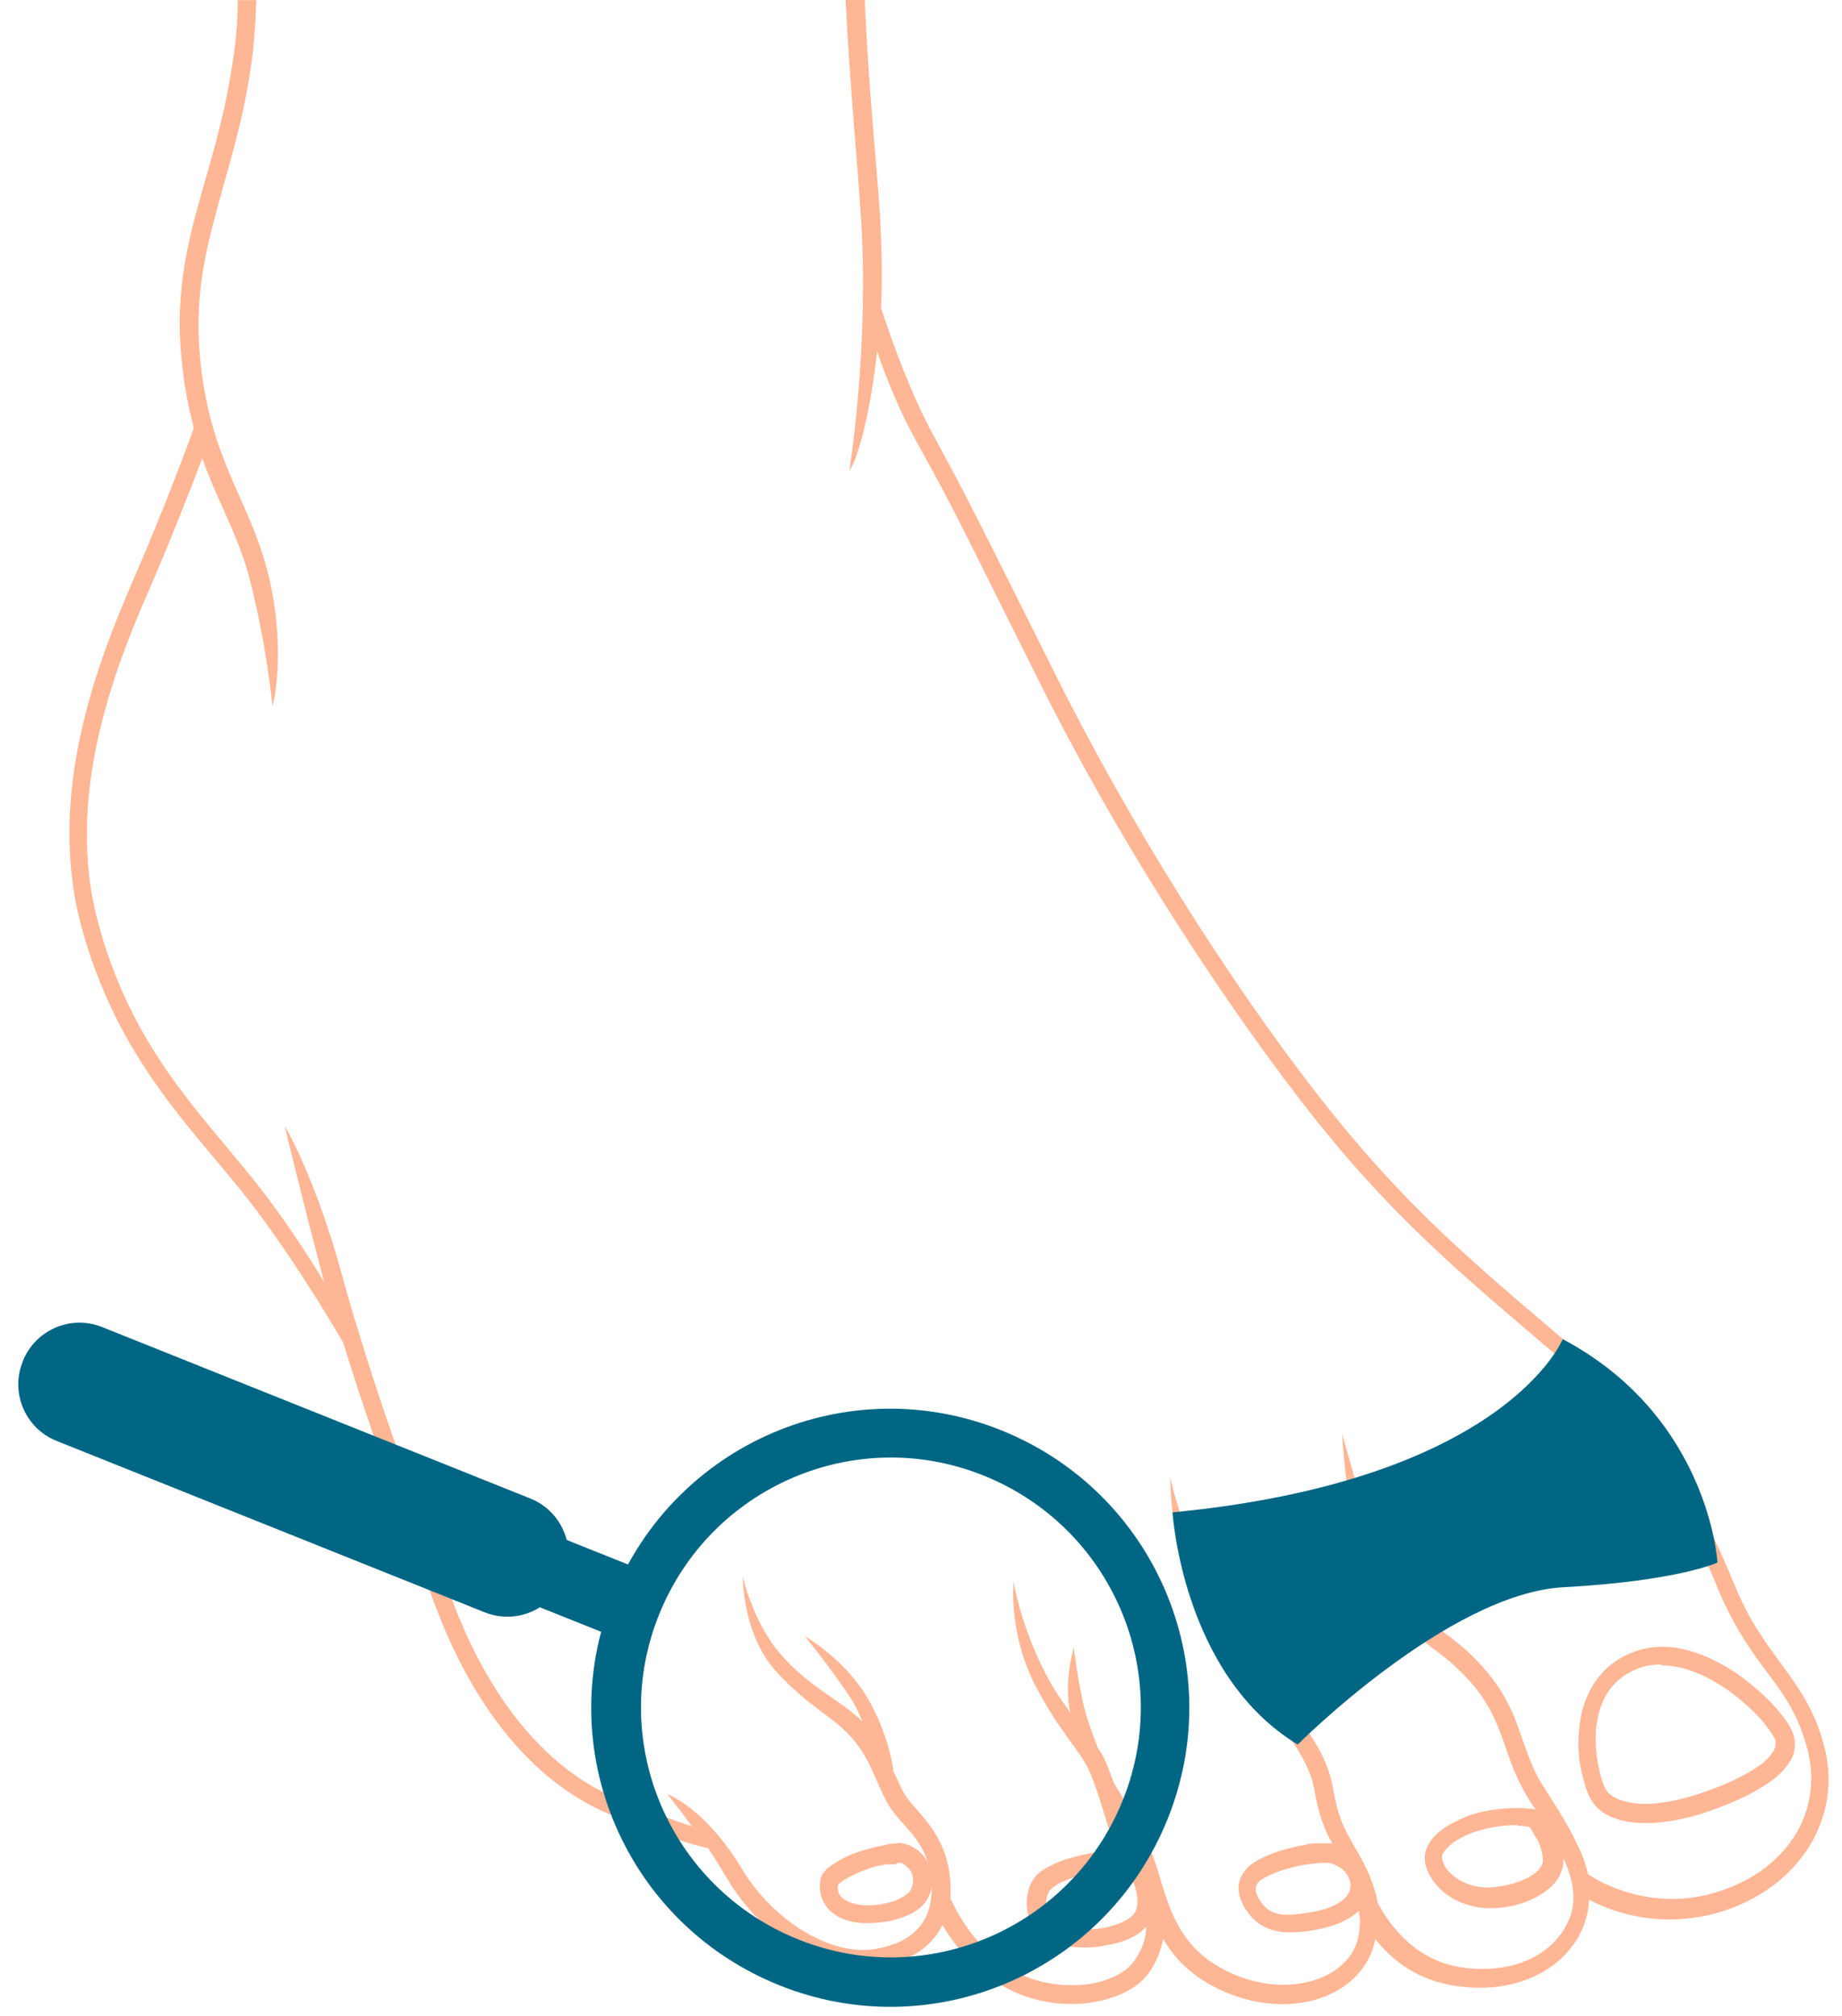
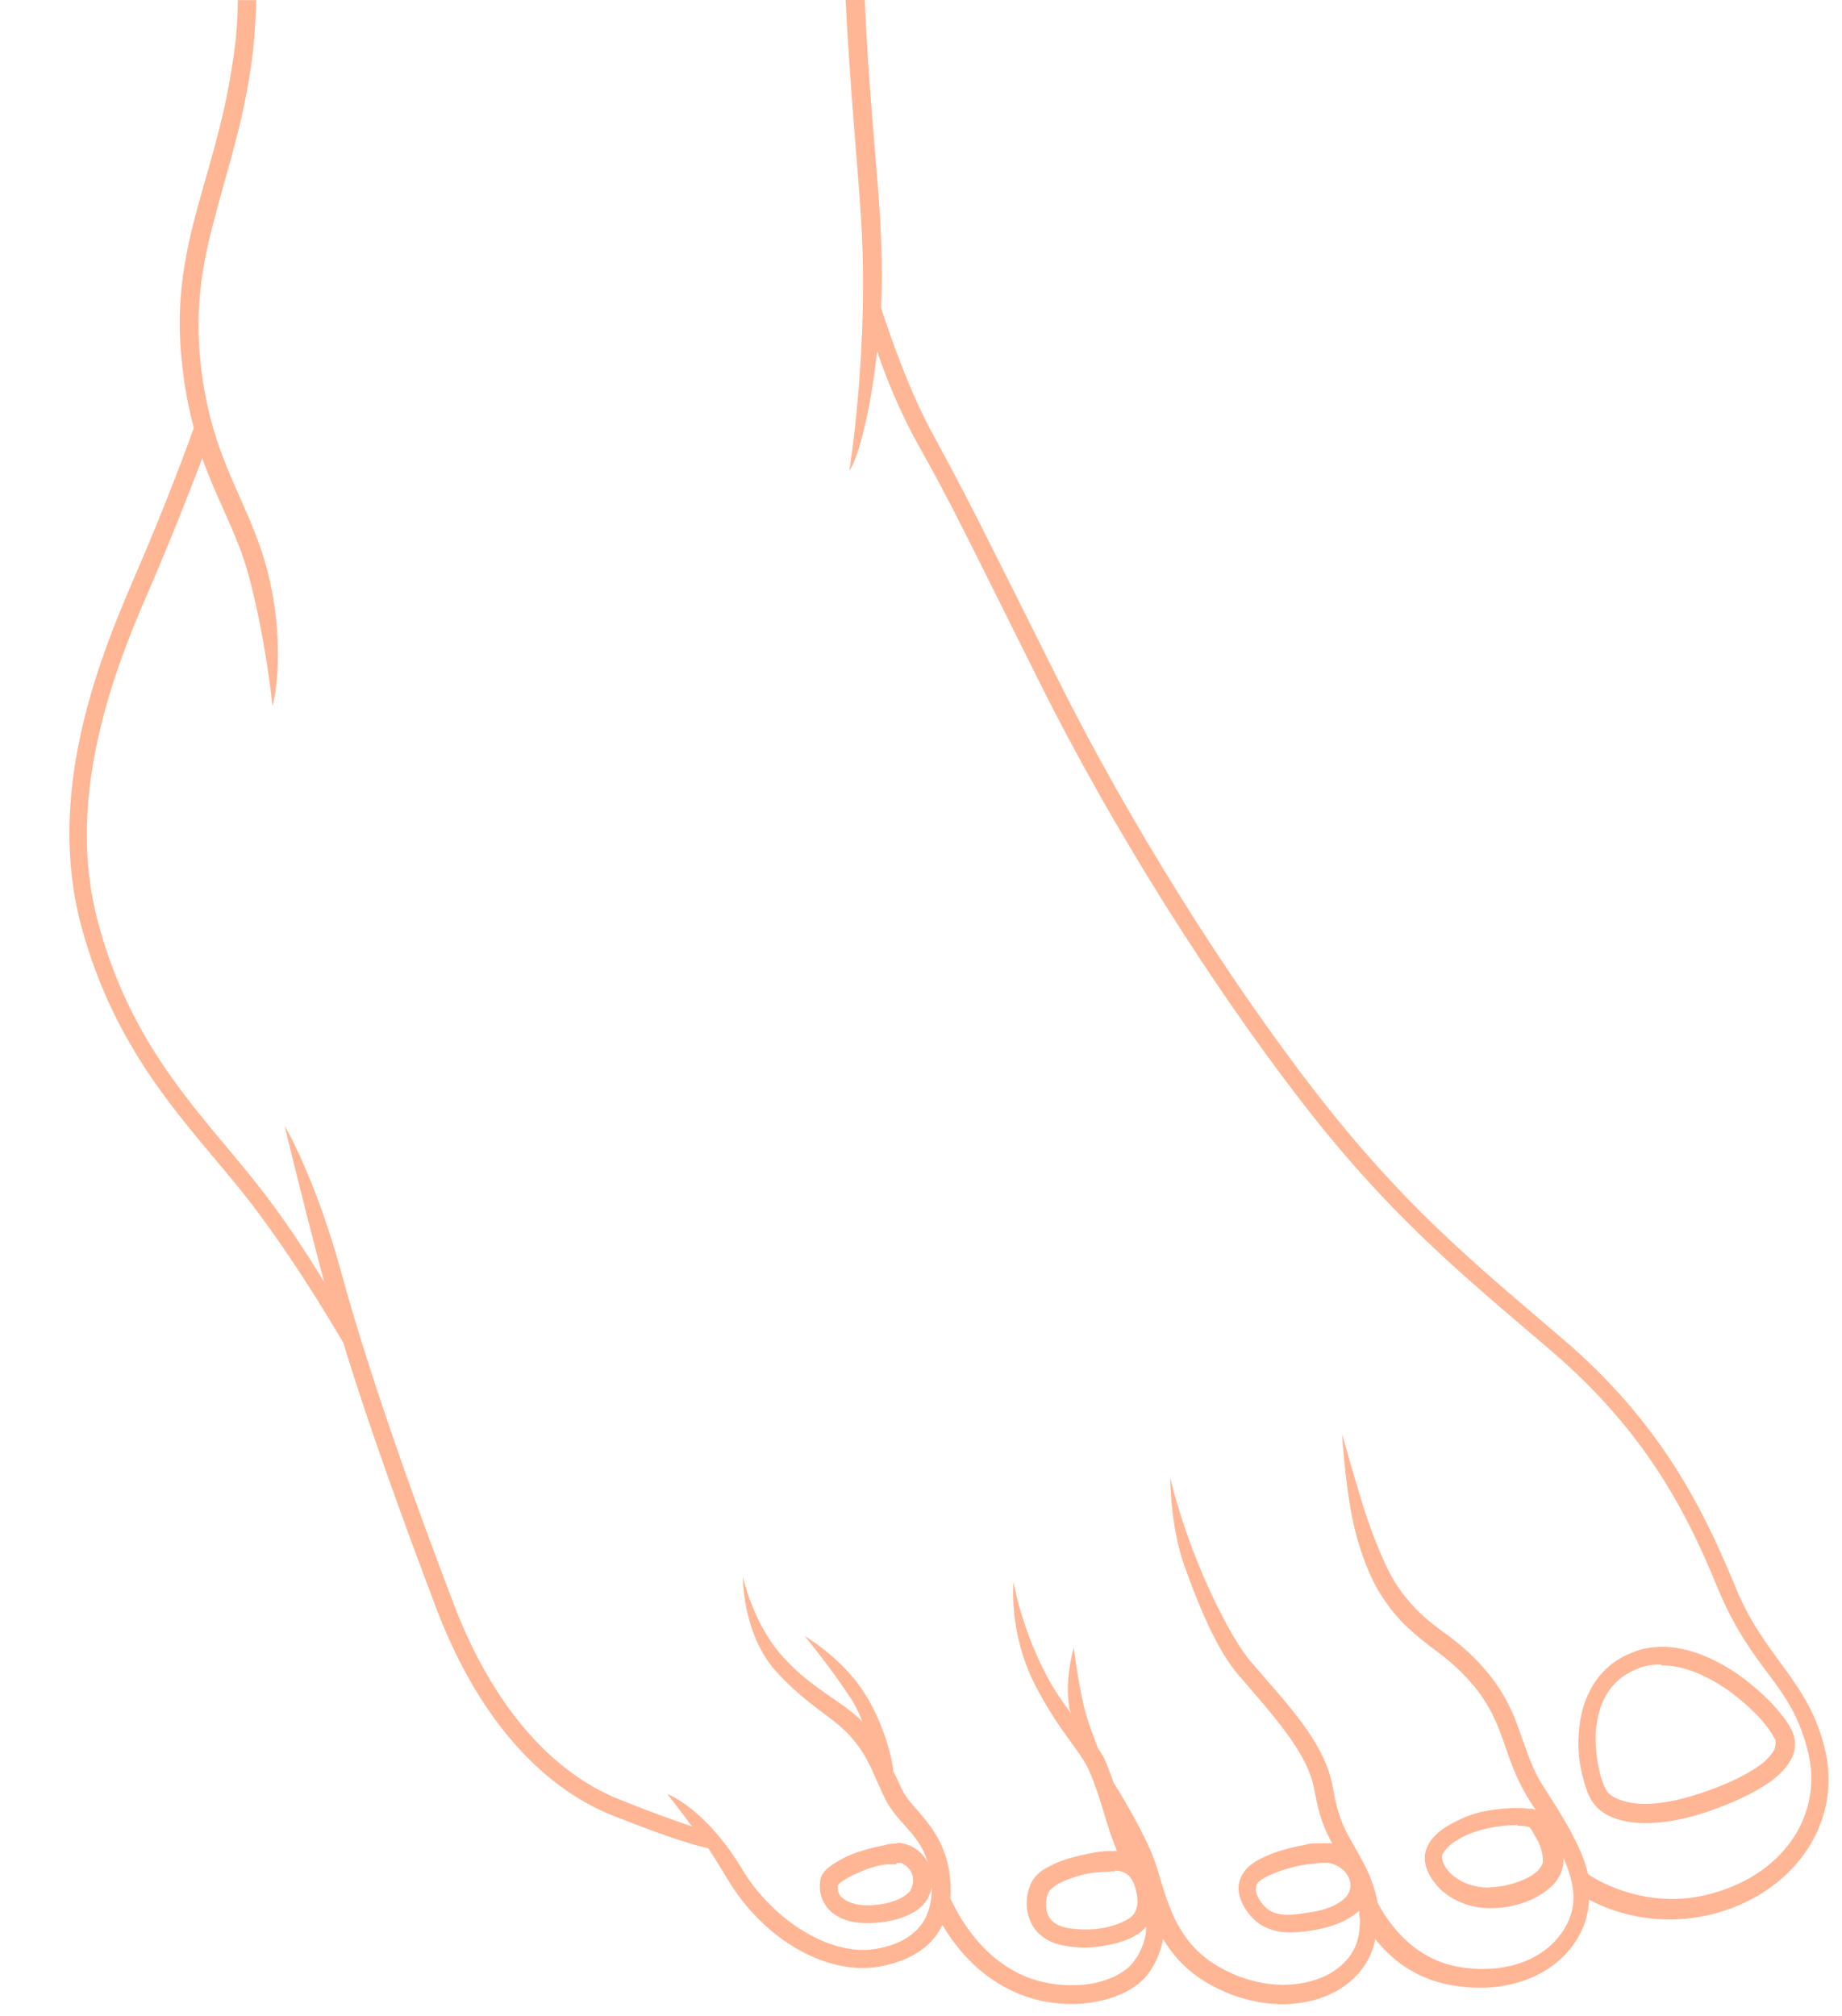
<svg xmlns="http://www.w3.org/2000/svg" width="106" height="116" viewBox="0 0 106 116" fill="none">
  <g id="Group 46">
    <path id="Vector" d="M48.66 0.008C48.926 5.201 49.323 9.063 49.543 12.481C50.033 19.981 48.876 27.083 48.876 27.083C49.319 26.505 50.076 23.931 50.473 20.205C50.963 21.671 51.762 23.665 52.827 25.575C54.867 29.213 55.535 30.679 59.794 39.202C64.053 47.766 69.736 56.686 74.794 63.256C79.852 69.827 83.849 73.11 89.262 77.724C94.586 82.296 96.986 86.821 98.849 91.393C99.825 93.746 100.89 95.166 101.824 96.409C102.757 97.651 103.51 98.762 103.999 100.625C104.976 104.264 102.8 107.728 98.629 108.924C94.991 109.989 92.059 108.303 91.395 107.859C91.26 107.369 91.129 106.883 90.905 106.439C90.327 105.108 89.486 103.866 88.818 102.801C88.151 101.779 87.884 100.803 87.487 99.738C87.132 98.673 86.642 97.52 85.666 96.32C84.69 95.12 83.803 94.456 82.958 93.835C82.113 93.214 81.403 92.635 80.562 91.482C79.763 90.371 79.053 88.507 78.521 86.91C78.031 85.355 77.232 82.516 77.232 82.516C77.232 82.516 77.367 84.912 77.765 87.088C78.077 88.731 78.741 90.814 79.717 92.145C80.604 93.434 81.492 94.098 82.337 94.765C83.181 95.386 83.934 95.965 84.868 97.072C85.755 98.183 86.156 99.159 86.511 100.178C86.866 101.2 87.221 102.307 87.931 103.461C88.066 103.685 88.197 103.905 88.374 104.128C88.286 104.128 88.197 104.082 88.108 104.082C87.885 104.082 87.665 104.036 87.398 104.036C86.866 104.036 86.198 104.082 85.489 104.213C84.732 104.348 84.023 104.657 83.401 105.012C82.78 105.367 82.29 105.811 82.07 106.432C81.804 107.23 82.248 108.075 82.915 108.739C83.583 109.36 84.601 109.804 85.755 109.804C86.82 109.804 87.753 109.537 88.463 109.136C89.173 108.735 89.705 108.249 89.883 107.581C89.972 107.358 89.972 107.138 89.972 106.914C90.504 108.114 90.728 109.221 90.373 110.243C89.663 112.284 87.267 113.75 83.891 113.172C80.963 112.639 79.586 110.066 79.277 109.487C79.142 108.689 78.834 107.89 78.478 107.223C77.545 105.448 77.101 105.135 76.704 102.875C76.26 100.301 74.173 98.172 72.001 95.641C71.025 94.53 69.605 91.736 68.629 89.159C67.784 86.941 67.34 85.031 67.34 85.031C67.34 85.031 67.34 87.782 68.139 90.047C68.938 92.311 70.002 94.885 71.202 96.304C73.378 98.835 75.284 100.919 75.639 103.006C75.905 104.514 76.218 105.27 76.661 106.069H75.905C75.639 106.069 75.373 106.069 75.107 106.158C74.042 106.335 72.931 106.69 72.221 107.134C71.511 107.578 71.198 108.245 71.287 108.866C71.376 109.487 71.731 110.02 72.132 110.421C72.576 110.865 73.154 111.088 73.776 111.177C74.397 111.223 75.107 111.177 75.951 111C77.016 110.776 77.726 110.378 78.127 110.024C78.127 110.024 78.216 109.977 78.216 109.935C78.216 110.112 78.216 110.247 78.263 110.425C78.263 111.358 78.085 112.199 77.375 112.909C76.044 114.329 72.981 114.819 70.141 113.176C67.344 111.578 67.078 108.739 66.368 106.872C65.878 105.583 64.725 103.588 64.103 102.612C63.968 102.257 63.837 101.902 63.702 101.547C63.567 101.192 63.39 100.88 63.17 100.571C63.081 100.259 62.549 99.105 62.282 97.774C61.97 96.308 61.792 94.8 61.792 94.8C61.792 94.8 61.26 96.574 61.526 98.172C61.526 98.307 61.573 98.438 61.615 98.573C61.171 97.952 60.639 97.242 60.149 96.266C58.729 93.515 58.328 91.03 58.328 91.03C58.328 91.03 58.016 93.87 59.528 96.887C61.036 99.815 62.148 100.66 62.722 101.991C63.343 103.457 63.698 105.097 64.142 106.162C64.188 106.297 64.231 106.385 64.277 106.517H63.833C63.255 106.517 62.68 106.652 62.101 106.783C61.523 106.918 60.948 107.095 60.458 107.361C59.968 107.585 59.57 107.894 59.346 108.338C59.034 109.005 58.992 109.804 59.258 110.467C59.524 111.177 60.191 111.756 61.121 111.933C61.966 112.111 62.896 112.111 63.694 111.933C64.493 111.798 65.203 111.532 65.693 111.135L65.959 110.868C65.959 111.536 65.736 112.199 65.249 112.867C64.806 113.488 63.741 114.067 62.41 114.198C61.079 114.333 59.57 114.109 58.328 113.399C56.063 112.157 54.956 109.804 54.69 109.229C54.736 108.608 54.69 107.94 54.555 107.319C54.289 106.166 53.799 105.409 53.313 104.788C52.827 104.167 52.337 103.723 52.024 103.191C51.8 102.79 51.623 102.346 51.403 101.902C51.403 101.547 50.959 99.283 49.717 97.377C48.428 95.378 46.299 94.136 46.299 94.136C46.299 94.136 47.807 95.957 48.961 97.732C49.227 98.133 49.451 98.619 49.628 99.063C48.386 97.821 46.654 97.153 45.014 95.29C43.328 93.426 42.749 90.718 42.749 90.718C42.749 90.718 42.703 94.001 44.659 96.177C46.569 98.264 47.989 98.797 49.007 99.993C50.072 101.192 50.338 102.388 51.048 103.72C51.449 104.429 51.981 104.919 52.425 105.452C52.869 105.984 53.27 106.563 53.49 107.539C53.71 108.515 53.667 109.58 53.224 110.425C52.78 111.223 51.935 111.891 50.338 112.157C47.765 112.558 44.524 110.514 42.749 107.632C40.886 104.48 38.887 103.415 38.401 103.237C38.401 103.237 38.98 103.947 39.821 105.101C39.065 104.834 37.734 104.391 35.651 103.546C31.611 101.949 28.282 97.956 26.152 92.408C23.976 86.729 21.272 79.182 19.717 73.499C18.162 67.732 16.387 64.8 16.387 64.8C16.387 64.8 17.143 68.04 18.652 73.766C17.63 72.08 16.21 69.904 14.613 67.909C11.461 63.959 7.556 60.232 5.646 53.087C3.737 46.03 6.445 38.796 8.575 33.959C10.041 30.54 11.106 27.79 11.638 26.37C12.525 28.854 13.636 30.675 14.3 33.071C15.322 36.887 15.677 40.617 15.677 40.617C15.855 40.174 16.434 36.802 15.365 32.763C14.296 28.723 12.17 26.547 11.549 20.957C11.194 17.716 11.638 15.189 12.348 12.569C13.015 9.95 13.945 7.288 14.435 3.87C14.613 2.716 14.701 1.427 14.748 0.008H13.683C13.683 1.385 13.548 2.627 13.37 3.692C12.88 7.022 11.993 9.595 11.283 12.257C10.573 14.919 10.083 17.627 10.485 20.999C10.62 22.377 10.886 23.573 11.152 24.637C10.928 25.259 9.597 28.943 7.645 33.426C5.515 38.353 2.676 45.81 4.67 53.264C6.669 60.675 10.751 64.626 13.856 68.488C16.43 71.682 18.961 75.899 19.759 77.276C21.314 82.381 23.444 88.148 25.172 92.72C27.39 98.488 30.897 102.751 35.292 104.483C38.752 105.861 40.261 106.258 40.751 106.347C41.106 106.879 41.461 107.458 41.862 108.122C43.772 111.362 47.321 113.669 50.516 113.179C52.379 112.867 53.579 112.026 54.154 110.915C54.154 110.868 54.2 110.826 54.242 110.78C54.821 111.756 55.928 113.311 57.792 114.329C59.3 115.174 61.032 115.44 62.541 115.263C64.049 115.085 65.427 114.507 66.137 113.488C66.58 112.867 66.804 112.199 66.935 111.578C67.514 112.554 68.313 113.442 69.555 114.152C72.749 115.973 76.303 115.571 78.077 113.662C78.656 113.041 79.011 112.331 79.142 111.574C79.898 112.551 81.272 113.839 83.536 114.237C87.31 114.904 90.327 113.214 91.214 110.598C91.349 110.155 91.438 109.753 91.438 109.31C92.591 109.931 95.342 111.042 98.849 110.066C103.463 108.735 106.083 104.653 104.976 100.479C104.443 98.438 103.556 97.196 102.622 95.907C101.689 94.618 100.67 93.334 99.783 91.115C97.873 86.501 95.388 81.706 89.929 77.045C84.516 72.431 80.654 69.233 75.639 62.755C70.624 56.273 64.987 47.354 60.77 38.877C56.511 30.355 55.801 28.893 53.803 25.208C52.337 22.589 51.229 19.306 50.697 17.708C50.785 16.111 50.743 14.379 50.651 12.562C50.427 9.101 49.983 5.15 49.763 0H48.656L48.66 0.008ZM95.612 94.765C95.08 94.765 94.501 94.854 93.969 95.078C91.839 95.876 90.994 97.828 90.863 99.603C90.774 100.49 90.863 101.335 91.04 102.088C91.218 102.797 91.395 103.376 91.708 103.774C92.151 104.395 93.039 104.796 94.15 104.885C95.261 104.973 96.681 104.796 98.367 104.217C100.01 103.639 101.253 103.017 102.094 102.354C102.537 101.999 102.85 101.644 103.07 101.243C103.293 100.841 103.336 100.398 103.247 99.954C103.112 99.422 102.757 98.932 102.225 98.311C101.692 97.689 100.936 97.022 100.095 96.401C98.806 95.513 97.256 94.757 95.612 94.757V94.765ZM95.612 95.83C96.943 95.83 98.274 96.451 99.428 97.25C100.184 97.782 100.894 98.449 101.38 98.982C101.87 99.561 102.178 100.093 102.178 100.182C102.178 100.359 102.178 100.494 102.09 100.714C101.955 100.938 101.735 101.204 101.422 101.47C100.712 102.003 99.559 102.624 97.962 103.156C96.407 103.689 95.122 103.866 94.189 103.777C93.255 103.689 92.722 103.376 92.502 103.11C92.368 102.932 92.148 102.443 92.013 101.779C91.877 101.158 91.789 100.402 91.835 99.603C91.97 98.094 92.545 96.675 94.277 96.007C94.678 95.83 95.122 95.784 95.566 95.784L95.612 95.83ZM87.314 105.062C87.314 105.062 87.715 105.062 87.846 105.108H87.981C87.981 105.108 88.116 105.243 88.158 105.332C88.247 105.51 88.382 105.733 88.513 105.953C88.737 106.443 88.826 106.976 88.779 107.196C88.691 107.462 88.425 107.817 87.846 108.083C87.313 108.349 86.557 108.573 85.627 108.615C84.783 108.615 84.03 108.303 83.54 107.859C83.05 107.416 82.919 106.926 83.008 106.706C83.097 106.528 83.409 106.127 83.895 105.861C84.385 105.548 85.049 105.328 85.67 105.193C86.337 105.058 86.912 105.016 87.356 105.016L87.31 105.062H87.314ZM51.63 106.084C51.407 106.084 51.187 106.084 50.921 106.173C50.431 106.262 49.898 106.397 49.366 106.574C48.833 106.752 48.39 106.976 47.989 107.242C47.587 107.508 47.232 107.774 47.19 108.307C47.101 109.063 47.456 109.773 47.989 110.128C48.521 110.529 49.188 110.66 49.898 110.66C50.566 110.66 51.276 110.571 51.897 110.348C52.518 110.124 53.05 109.815 53.363 109.283C54.03 108.129 53.498 106.663 52.298 106.177C52.074 106.088 51.854 106.042 51.63 106.042V106.088V106.084ZM51.63 107.196H51.854C52.475 107.462 52.742 108.129 52.387 108.793C52.298 108.928 51.985 109.194 51.499 109.372C51.013 109.549 50.434 109.638 49.902 109.638C49.37 109.638 48.88 109.503 48.571 109.283C48.305 109.105 48.17 108.882 48.216 108.438C48.216 108.573 48.216 108.392 48.529 108.214C48.795 108.037 49.239 107.813 49.682 107.635C50.126 107.458 50.616 107.323 51.013 107.28H51.546L51.634 107.192L51.63 107.196ZM76.218 107.196H76.484C77.638 107.462 78.081 108.573 77.371 109.236C77.105 109.503 76.573 109.815 75.685 109.993C74.887 110.128 74.266 110.216 73.822 110.17C73.378 110.124 73.066 109.993 72.799 109.726C72.487 109.414 72.31 109.059 72.267 108.793C72.267 108.527 72.267 108.349 72.711 108.083C73.243 107.77 74.266 107.416 75.195 107.284C75.55 107.238 75.905 107.196 76.218 107.196ZM64.146 107.639C64.991 107.639 65.257 108.26 65.388 108.839C65.523 109.46 65.477 110.039 65.033 110.348C64.809 110.525 64.235 110.791 63.567 110.926C62.9 111.061 62.059 111.061 61.349 110.926C60.728 110.791 60.415 110.483 60.284 110.128C60.149 109.726 60.149 109.24 60.373 108.839C60.373 108.793 60.596 108.573 60.994 108.349C61.349 108.172 61.839 107.994 62.371 107.859C62.904 107.724 63.482 107.724 64.015 107.682H64.192L64.15 107.635L64.146 107.639Z" fill="#FFB695" />
    <g id="Group">
      <g id="Group_2">
        <g id="Group_3">
-           <path id="Vector_2" d="M32.44 88.544L30.89 92.416L35.299 94.181L36.849 90.31L32.44 88.544Z" fill="#006684" />
-           <path id="Vector_3" d="M1.319 78.315L1.304 78.355C0.584 80.153 1.458 82.194 3.256 82.914L27.894 92.778C29.692 93.498 31.733 92.624 32.453 90.826L32.469 90.787C33.189 88.989 32.315 86.947 30.517 86.227L5.879 76.363C4.08 75.643 2.039 76.517 1.319 78.315Z" fill="#006684" />
-         </g>
-         <path id="Vector_4" d="M67.201 104.649C70.743 95.822 66.434 85.838 57.61 82.3C48.783 78.758 38.799 83.067 35.261 91.891C31.719 100.718 36.029 110.703 44.852 114.24C53.679 117.782 63.664 113.473 67.201 104.649ZM37.923 92.917C40.882 85.548 49.239 81.945 56.603 84.908C63.972 87.867 67.576 96.223 64.613 103.588C61.65 110.953 53.297 114.561 45.932 111.598C38.563 108.638 34.96 100.282 37.923 92.917Z" fill="#006684" />
+           </g>
      </g>
    </g>
-     <path id="Vector_5" d="M67.475 87.022C67.475 87.022 68.031 96.358 74.678 100.386C74.678 100.386 83.347 91.698 89.964 91.335C96.58 90.973 98.834 89.915 98.834 89.915C98.834 89.915 98.371 81.54 89.929 77.057C89.929 77.057 86.669 85.17 67.475 87.026V87.022Z" fill="#006684" />
  </g>
</svg>